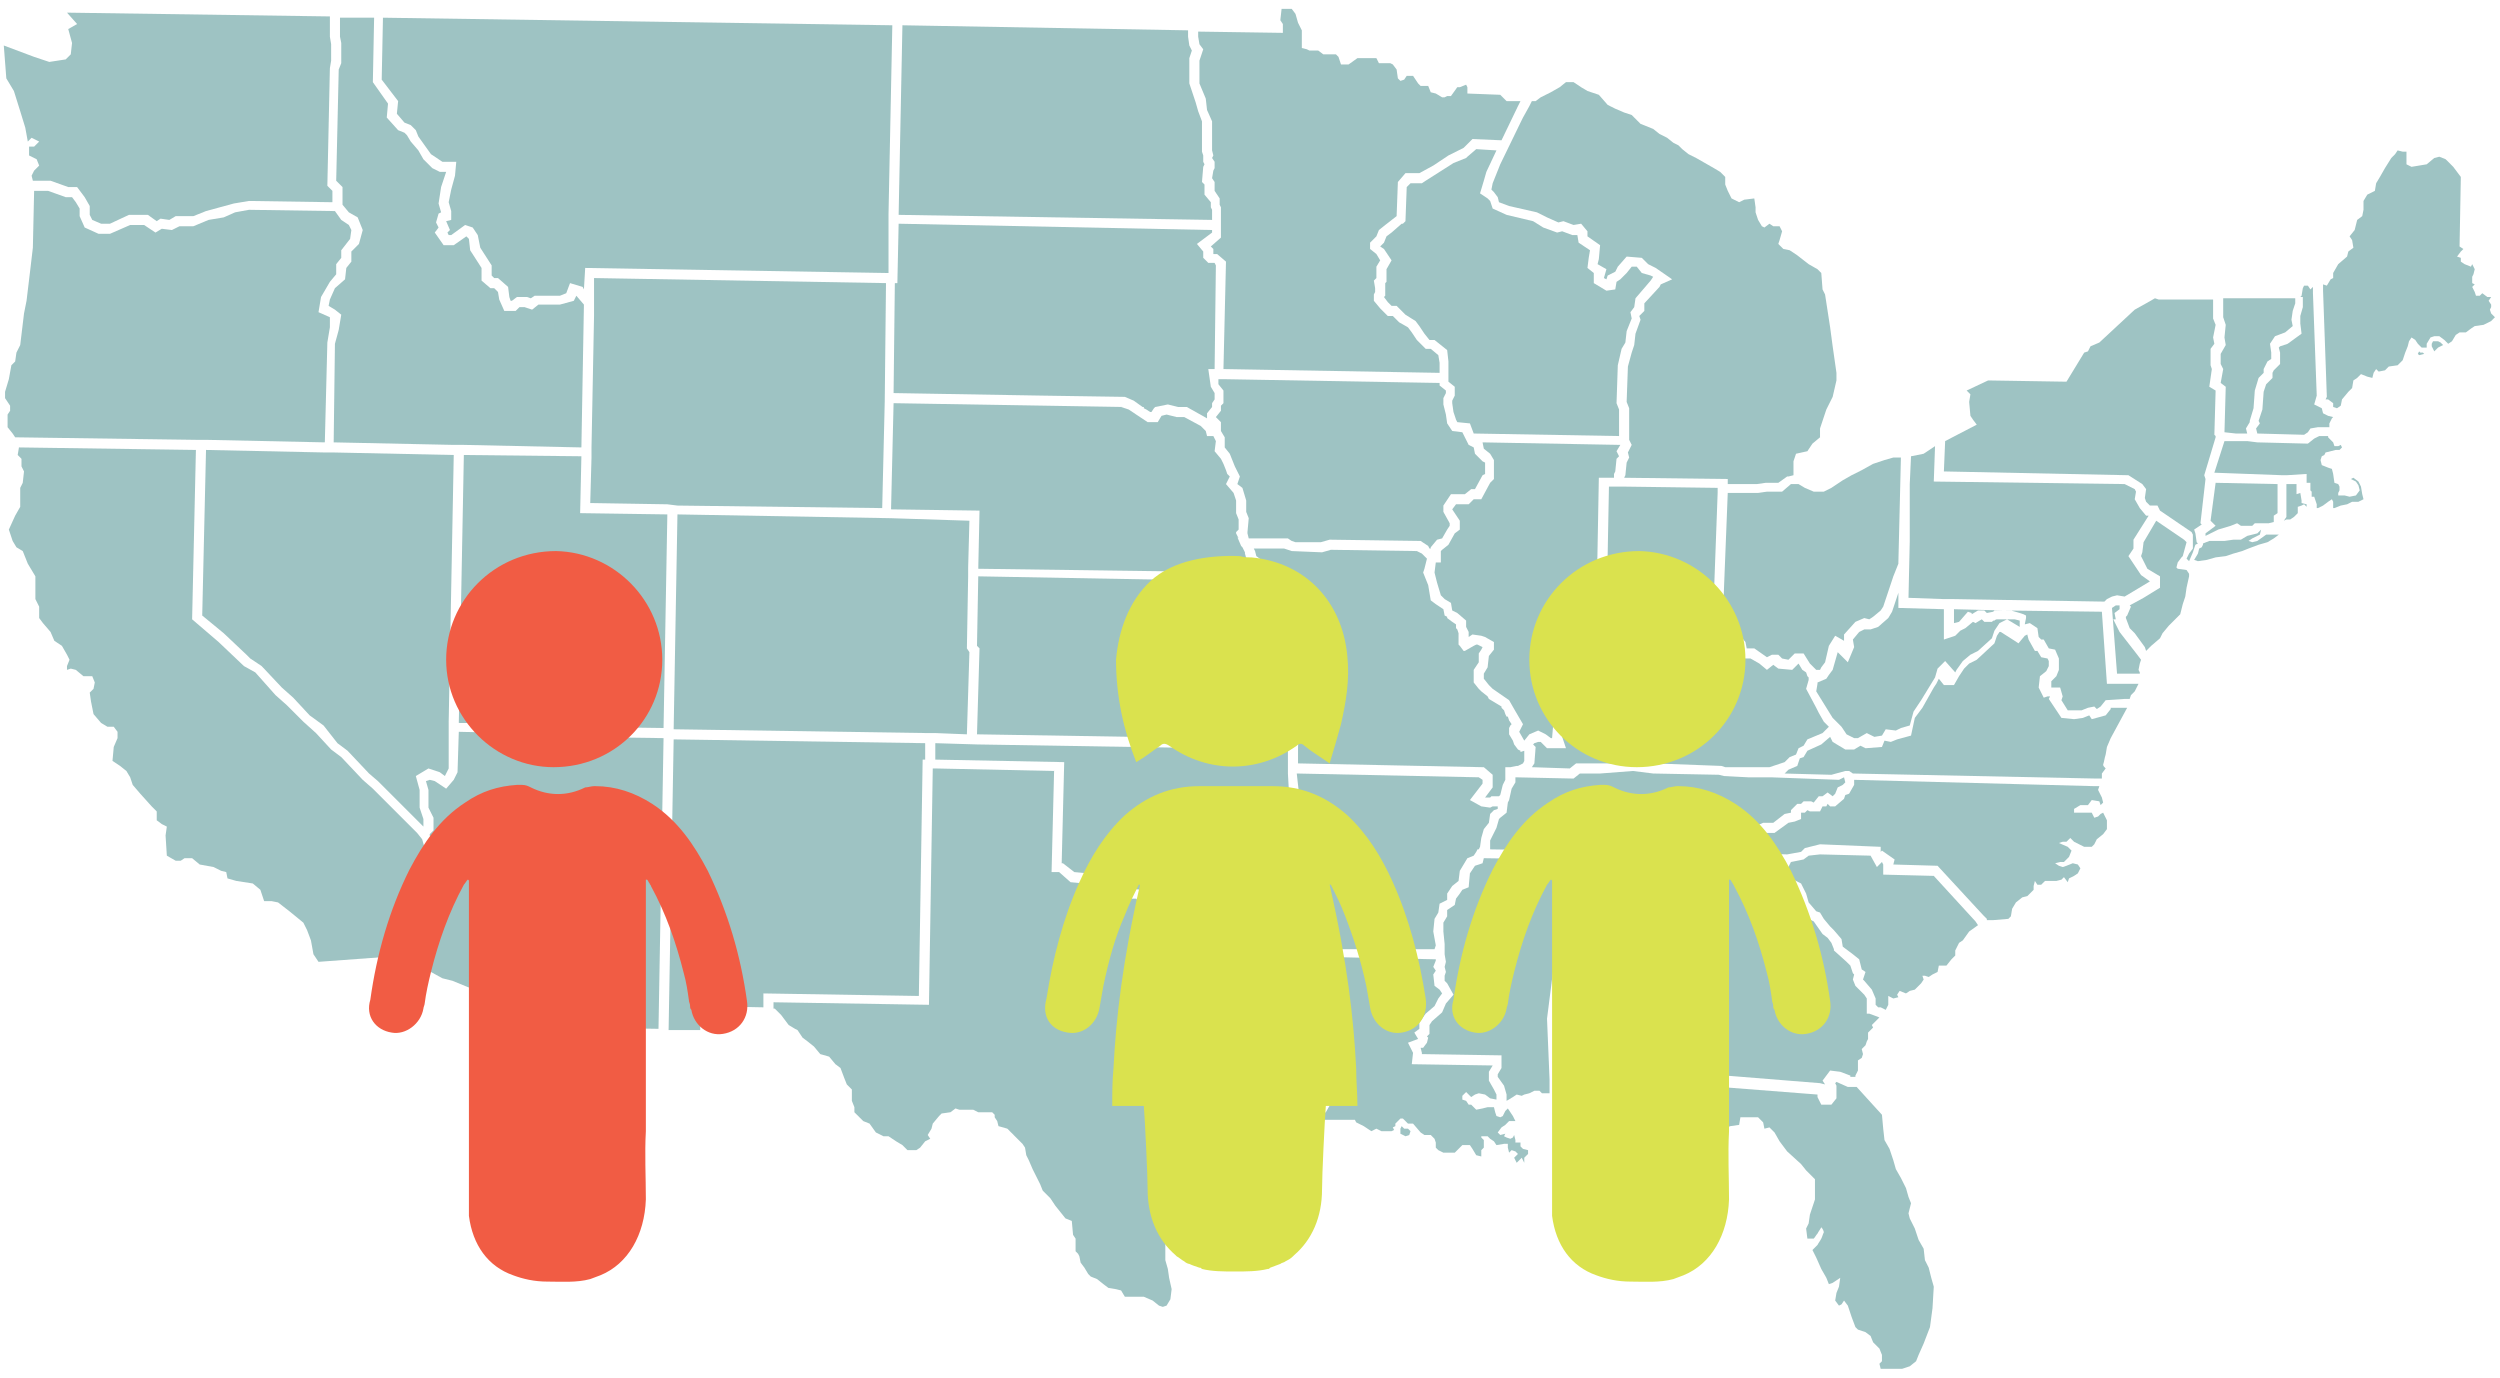
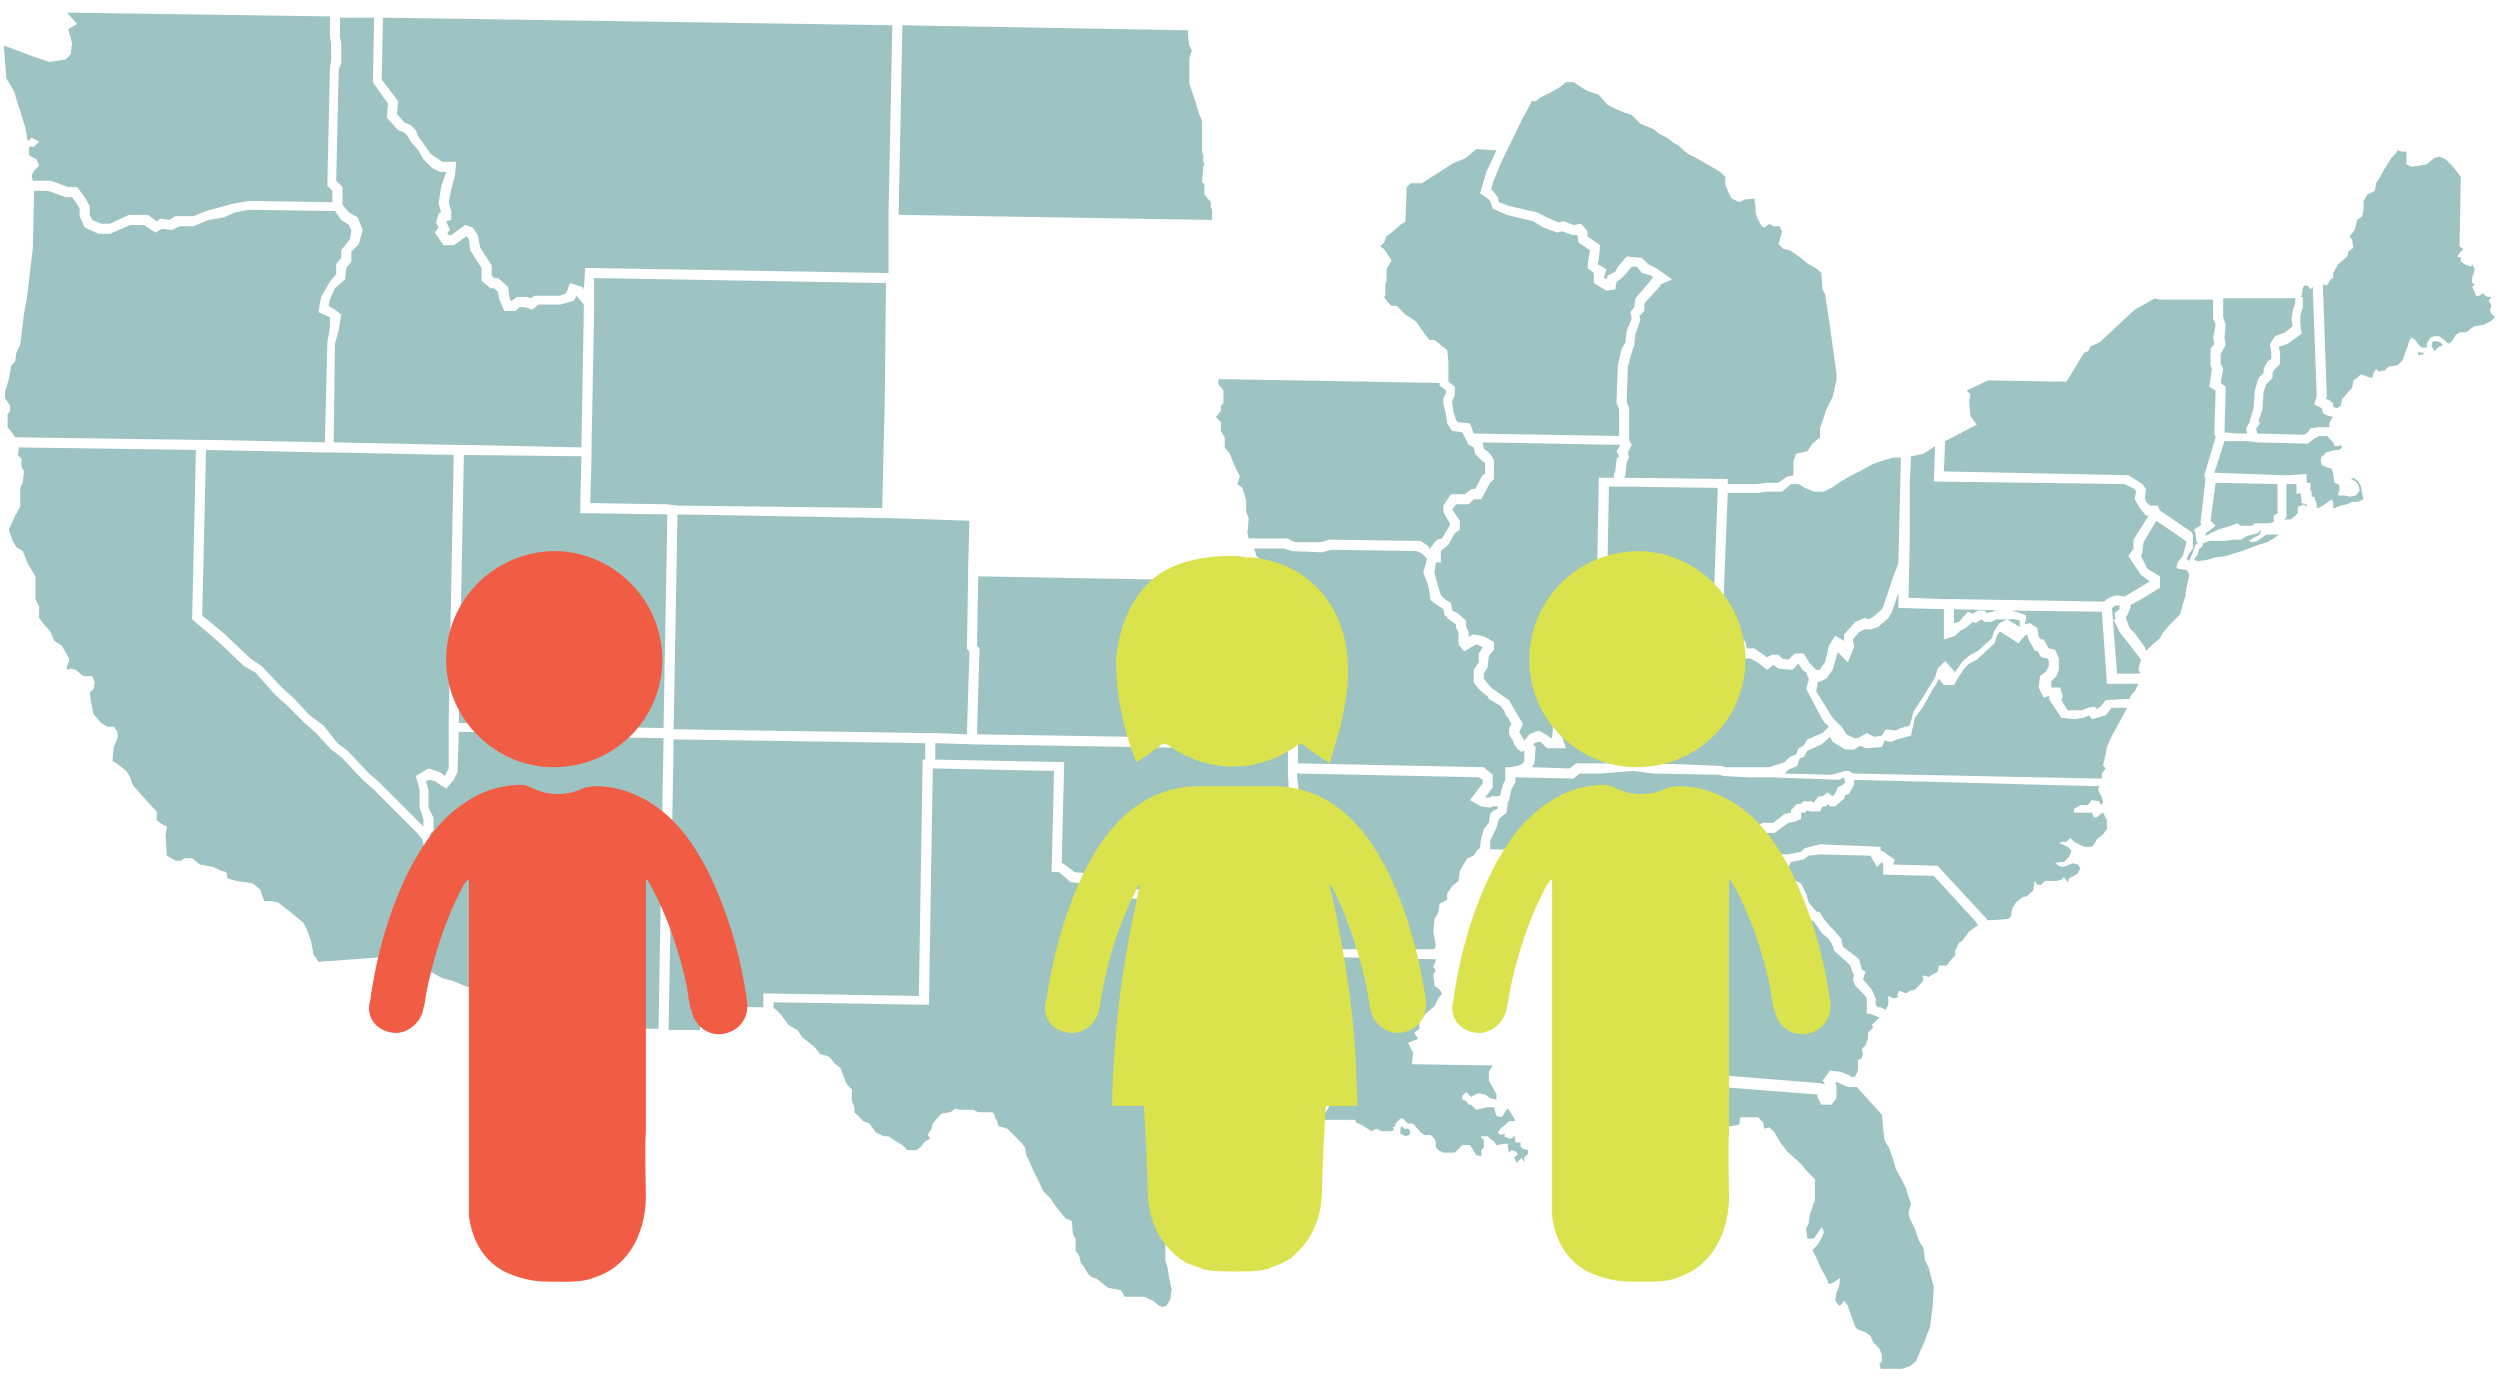
<svg xmlns="http://www.w3.org/2000/svg" xmlns:xlink="http://www.w3.org/1999/xlink" version="1.1" id="Layer_1" x="0px" y="0px" viewBox="0 0 197.8 109" style="enable-background:new 0 0 197.8 109;" xml:space="preserve">
  <style type="text/css">
	.st0{opacity:0.4;clip-path:url(#SVGID_2_);}
	.st1{fill:#0D6868;}
	.st2{fill:#DAE24E;}
	.st3{fill:#F15C44;}
</style>
  <g>
    <g>
      <g>
        <defs>
          <rect id="SVGID_1_" x="-0.2" y="0.4" width="197.9" height="108.2" />
        </defs>
        <clipPath id="SVGID_2_">
          <use xlink:href="#SVGID_1_" style="overflow:visible;" />
        </clipPath>
        <g class="st0">
          <polygon class="st1" points="3,14.3 4,14.3 5.4,14.8 6.1,14.8 6.7,15.6 7.1,16.3 7.1,17 7.3,17.4 8,17.7 8.7,17.7 10.2,17       11.7,17 12.4,17.5 12.7,17.3 13.4,17.4 13.9,17.1 15.3,17.1 16.3,16.7 17.4,16.4 18.5,16.1 19.7,15.9 26.3,16 26.3,15.1       25.9,14.7 26.1,5.4 26.2,4.8 26.2,3.5 26.1,2.9 26.1,1.7 26.1,1.3 5.3,1 6.1,1.9 5.4,2.3 5.7,3.4 5.6,4.3 5.2,4.7 3.9,4.9       2.7,4.5 0.3,3.6 0.5,6.2 1.1,7.2 1.6,8.8 2,10.1 2.2,11.2 2.5,10.9 3.1,11.2 2.7,11.6 2.3,11.6 2.3,12.3 2.9,12.6 3.1,13.1       2.7,13.5 2.5,13.9 2.6,14.3     " />
          <polygon class="st1" points="1.2,34.6 15.5,34.8 16.3,34.8 25.7,35 25.9,27.1 26.1,25.9 26.1,25.2 26.1,25.1 25.2,24.7       25.4,23.5 26.1,22.3 26.6,21.7 26.6,20.9 27,20.4 27,19.8 27.7,18.9 27.8,18.2 27.6,17.8 27,17.4 26.5,16.7 19.7,16.6       18.6,16.8 17.7,17.2 16.5,17.4 15.3,17.9 14.2,17.9 13.6,18.2 12.8,18.1 12.3,18.4 11.4,17.8 10.3,17.8 8.7,18.5 7.8,18.5       6.7,18 6.3,17.1 6.3,16.5 6,16 5.7,15.6 5.2,15.6 3.8,15.1 2.7,15.1 2.6,19.6 2.4,21.3 2.1,23.8 1.9,24.8 1.6,27.3 1.3,27.9       1.2,28.6 0.9,28.9 0.7,30 0.4,31 0.4,31.5 0.8,32.1 0.8,32.5 0.6,32.8 0.6,33.8 1,34.3     " />
          <polygon class="st1" points="32.8,75.2 33,75.1 33,75.1 33.6,75 33.6,74.7 33.2,74.6 32.9,73.6 33.1,73.3 32.9,72.9 33.5,71.9       33.7,71.2 33.5,70.5 34.2,69.5 34.8,69.1 34.2,68.7 34.2,68.7 33.8,67.4 33.6,67.1 33.4,66.4 33,65.9 29.5,62.4 28.7,61.7       27,59.9 26.2,59.3 25,58 24,57.1 22.7,55.8 21.8,55 20.2,53.2 19.3,52.7 17.3,50.8 15.2,49 15.5,35.6 1.5,35.4 1.4,36 1.7,36.3       1.7,36.9 1.9,37.3 1.8,38.2 1.6,38.6 1.6,40.1 1.2,40.8 0.7,41.9 1,42.8 1.3,43.3 1.8,43.6 2.2,44.6 2.8,45.6 2.8,47.4 3.1,48       3.1,48.9 3.4,49.3 4,50 4.3,50.7 4.9,51.1 5.3,51.8 5.5,52.2 5.3,52.7 5.3,53 5.6,52.9 6,53 6.6,53.5 7.3,53.5 7.5,54 7.4,54.5       7.1,54.8 7.2,55.5 7.4,56.5 8,57.2 8.5,57.5 9,57.5 9.3,57.9 9.3,58.4 9,59.1 8.9,60.2 9.5,60.6 10,61 10.3,61.5 10.5,62.1       11.1,62.8 12,63.8 12.4,64.2 12.4,64.9 12.8,65.2 13.2,65.4 13.1,66.1 13.2,67.7 13.9,68.1 14.3,68.1 14.6,67.9 15.2,67.9       15.8,68.4 16.9,68.6 17.5,68.9 17.9,69 18,69.5 18.7,69.7 20,69.9 20.6,70.4 20.9,71.3 21.5,71.3 22,71.4 22.9,72.1 24,73       24.3,73.6 24.6,74.4 24.8,75.5 25.2,76.1 32,75.6     " />
          <polygon class="st1" points="45.3,58.3 44.7,58.1 36.3,57.9 36.2,61.1 35.9,61.7 35.3,62.4 34.4,61.8 34,61.7 33.7,61.8       33.9,62.5 33.9,63.9 34.3,64.7 34.3,65.7 34,66 34,66.1 34.3,66.7 34.6,67.1 34.9,68.2 34.9,68.2 35.9,68.8 35.6,69.5       34.8,70.1 34.4,70.7 34.5,71.2 34.2,72.3 33.7,73 33.8,73.4 33.7,73.7 33.8,73.9 34.4,74.1 34.4,75.5 33.1,75.9 33,76 33,76.3       35,77.4 35.8,77.6 37.5,78.3 38.5,78.6 39.7,79 41,79.6 42.2,80 43.6,80.7 44.7,81 45.5,81.3 52.1,81.4 52.5,58.4     " />
          <polygon class="st1" points="35.2,61.4 35.3,61.2 35.5,60.8 35.5,57.9 35.5,57.1 35.9,36 26.4,35.8 25.7,35.8 16.3,35.6       16,48.7 17.7,50.1 19.5,51.8 19.8,52.1 20.7,52.7 22.3,54.4 23.2,55.2 24.5,56.6 25.6,57.4 26.7,58.8 27.5,59.4 29.2,61.2       29.9,61.8 33.5,65.4 33.5,65.4 33.5,64.8 33.2,63.9 33.2,62.5 32.9,61.4 33.9,60.8 34.8,61.1     " />
          <polygon class="st1" points="27,3.4 27,5 26.8,5.5 26.6,14.3 27.1,14.8 27.1,16.2 27.1,16.2 27.6,16.8 28.3,17.2 28.7,18.2       28.4,19.3 27.8,19.9 27.8,20.7 27.4,21.2 27.3,22.1 26.5,22.8 26.1,23.7 26,24.2 26.5,24.5 27,24.9 26.8,26.1 26.5,27.2       26.4,35 35.9,35.2 36.7,35.2 46,35.4 46.2,24.1 45.6,23.4 45.4,23.8 44.3,24.1 42.6,24.1 42.1,24.5 41.5,24.3 41.1,24.3       40.8,24.6 39.9,24.6 39.5,23.7 39.4,23.1 39.1,22.8 38.8,22.8 38.1,22.2 38.1,21.2 37.2,19.8 37.1,18.9 36.9,18.7 35.9,19.4       35.1,19.4 34.4,18.4 34.7,18 34.5,17.6 34.7,16.9 34.9,16.8 34.7,16.1 34.9,14.8 35.3,13.6 34.8,13.6 34.2,13.3 33.5,12.6       33.1,11.9 32.5,11.2 32.2,10.7 32,10.5 31.5,10.3 30.6,9.3 30.7,8.2 29.5,6.5 29.6,1.4 26.9,1.4 26.9,2.9     " />
          <polygon class="st1" points="45.4,57.5 52.5,57.6 52.8,40.7 45.9,40.6 46,36.1 36.7,36 36.3,57.2 44.9,57.3     " />
          <polygon class="st1" points="72.7,78.8 73,60.1 73.2,60.1 73.2,58.8 53.3,58.5 52.9,81.5 55.4,81.5 55.4,79.6 60.4,79.7       60.4,78.6     " />
          <polygon class="st1" points="31.5,8 31.4,9 32,9.7 32.5,9.9 32.9,10.3 33.1,10.8 33.6,11.5 34.1,12.2 34.7,12.6 35,12.8       36.1,12.8 36,13.9 35.7,15 35.5,16 35.7,16.7 35.7,17.4 35.3,17.5 35.6,18.2 35.4,18.4 35.5,18.6 35.7,18.6 36.8,17.8 37.4,18       37.8,18.6 38,19.6 38.9,21 38.9,21.8 39.1,22 39.4,22 40.2,22.7 40.3,23.5 40.4,23.8 40.5,23.8 40.9,23.5 41.7,23.5 42,23.6       42.3,23.4 44.3,23.4 44.8,23.2 45.1,22.4 46.1,22.7 46.2,22.9 46.3,21.2 70.2,21.6 70.3,21.6 70.3,17.7 70.3,16.9 70.6,2       30.3,1.4 30.2,6.3     " />
          <polygon class="st1" points="52.8,39.9 53.6,40 69.8,40.2 70,31.8 70.1,22.4 47,22 47,23.8 47,25 46.8,35.4 46.8,36.2       46.7,39.8     " />
          <polygon class="st1" points="74,58 76.5,58.1 76.7,51.6 76.5,51.3 76.6,45.6 76.6,44.9 76.7,41.2 70.5,41 53.6,40.7 53.3,57.7       73.3,58     " />
          <polygon class="st1" points="95.9,17.4 95.9,16.6 95.8,16.4 95.8,16 95.3,15.4 95.3,14.6 95.1,14.4 95.2,13.2 95.3,13       95.2,12.8 95.2,12.3 95.1,12 95.1,9.6 94.8,8.8 94.6,8.1 94.1,6.6 94.1,4.6 94.3,4 94.1,3.6 94,2.9 94,2.4 71.4,2 71.1,17           " />
-           <polygon class="st1" points="71,22.4 70.8,22.4 70.7,31.1 82.4,31.3 89,31.4 89,31.4 89,31.4 89.7,31.7 90.4,32.2 90.5,32.2       90.5,32.3 90.7,32.4 91,32.6 91.1,32.6 91.1,32.6 91.3,32.3 91.4,32.2 92.4,32 93.2,32.2 93.2,32.2 93.9,32.2 95.5,33.1       95.5,33.1 95.5,33.1 95.5,32.7 95.9,32.2 95.9,31.9 96.1,31.6 96.1,31.1 95.8,30.6 95.6,29.2 96.1,29.2 96.2,21 96.1,20.8       95.6,20.8 95.2,20.4 95.2,19.9 94.7,19.3 95.9,18.4 95.9,18.2 71.1,17.7     " />
-           <polygon class="st1" points="77.5,40.4 77.4,45 99.3,45.3 99.2,44.9 99.2,44.8 98.7,44.5 98.5,43.8 98.5,43.7 98.3,43.3       98.3,43.3 98.2,43.2 97.9,42.5 98,42.6 97.8,42.2 97.8,42.2 97.8,42.2 97.8,42.1 98,41.9 98,41.1 97.8,40.6 97.8,39.6       97.7,39.3 97.6,39 97,38.3 97.2,37.9 97.3,37.7 97.1,37.5 97,37.2 96.8,36.7 96.6,36.3 96.6,36.3 96.1,35.7 96.2,34.9 96,34.5       95.5,34.5 95.4,34.1 95,33.7 93.7,33 93.1,33 92.3,32.8 91.9,32.9 91.6,33.4 90.8,33.4 90.2,33 89.9,32.8 89.3,32.4 88.7,32.2       70.7,31.9 70.5,40.3     " />
          <polygon class="st1" points="77.3,58.1 101.9,58.5 101.9,58.5 102.1,49.8 101.5,49.4 101.1,48.9 100.8,48.4 100.3,47.7       100.8,46.8 100.3,46.5 99.8,46 99.4,46 77.4,45.6 77.3,51.1 77.5,51.3     " />
          <polygon class="st1" points="101.3,72 102.1,72.4 102.2,71.6 102.3,64.7 102,63 101.9,61.2 101.9,59.3 77.3,58.9 74,58.8       74,60.1 84.2,60.3 84,68.3 84.1,68.3 85,69 86.1,69.1 86.8,69.6 86.8,70 87.3,70 87.8,70.2 88.8,70.3 89,70.5 89.4,70.3       90.3,70.4 91,71.4 91.6,70.9 92.2,71.3 92.5,71.5 93.2,71.4 93.5,71.7 94.1,71.1 94.8,71.5 95.3,71.4 96.1,72 96.4,72       96.8,71.6 97.8,71.6 98.2,71.4 98.9,71.4 99.2,71.5 99.5,71.5 100.1,71.1     " />
          <polygon class="st1" points="103.9,88.4 103.7,88 104.3,87.5 104.5,87.1 104.5,85.7 104.6,85 105.1,84.2 105.1,83.1 104.9,82.7       104.5,81.8 104.2,80.6 103.4,79.6 103.5,75.7 103.5,75 103.5,73.7 102.7,73.7 102.1,73.3 102.1,73.3 100.8,72.6 100.1,72       99.7,72.3 98.9,72.2 98.7,72.1 98.5,72.1 98.1,72.4 97.1,72.4 96.8,72.8 96,72.8 95.2,72.2 94.7,72.4 94.2,72.1 93.4,73.1       92.9,72.2 92.4,72.4 91.7,71.8 91.3,72.1 90.5,72.1 90.2,71.5 89.9,71.1 89.4,71.1 88.8,71.4 88.6,71.1 87.6,71 87,70.8       86,70.7 86,69.9 85.8,69.9 84.7,69.8 83.8,69 83.2,69 83.4,61 74,60.8 73.8,60.8 73.5,79.5 61.2,79.3 61.2,79.8 61.3,79.8       61.8,80.3 62.1,80.7 62.4,81.1 62.9,81.4 63.1,81.5 63.5,82.1 63.9,82.4 64.4,82.8 64.9,83.4 65.6,83.6 66.1,84.2 66.5,84.5       66.8,85.3 67,85.8 67.4,86.2 67.4,87.1 67.6,87.6 67.6,88 68.3,88.7 68.8,88.9 69.3,89.6 69.9,89.9 70.3,89.9 70.9,90.3       71.4,90.6 71.8,91 72.5,91 72.8,90.8 73.2,90.3 73.6,90.1 73.4,89.8 73.7,89.3 73.8,88.9 74.3,88.3 74.5,88.1 75.2,88       75.6,87.7 75.9,87.8 77,87.8 77.4,88 78.5,88 78.7,88.2 78.7,88.4 78.9,88.7 79,89.1 79.7,89.3 80.3,89.9 80.9,90.5 81.1,90.8       81.2,91.4 81.4,91.8 81.7,92.5 82,93.1 82.3,93.7 82.5,94.2 82.8,94.5 83.1,94.8 83.5,95.4 83.9,95.9 84.3,96.4 84.8,96.6       84.9,97.7 85.1,98 85.1,99 85.3,99.2 85.4,99.4 85.5,99.9 85.8,100.3 86.1,100.8 86.3,101 86.8,101.2 87.3,101.6 87.7,101.9       88.3,102 88.7,102.1 89,102.6 90.5,102.6 91.2,102.9 91.7,103.3 92,103.4 92.3,103.3 92.6,102.8 92.7,102 92.5,101.1       92.4,100.4 92.2,99.7 92.2,98.5 92.4,97.5 92.7,96.7 93.3,96 93.8,95.1 94.5,94.5 95.2,94 96.3,93.5 97.2,93 98.2,92.5 99.2,92       99.8,91.2 100.7,90.6 101.6,89.9 102.4,89.5 103.3,89 103.9,88.9     " />
-           <polygon class="st1" points="94.9,3.5 95.2,3.9 94.9,4.8 94.9,6.6 95.4,7.8 95.5,8.7 95.9,9.6 95.9,11.9 96,12.3 95.9,12.5       96.1,12.8 96.1,13.3 96,13.5 95.9,14.1 96.1,14.4 96.1,15.1 96.5,15.7 96.5,16.2 96.6,16.4 96.6,17.4 96.6,18.2 96.6,18.8       95.8,19.5 96,19.7 96,20.1 96.3,20.1 97,20.7 96.8,29.2 113.9,29.5 113.9,28.7 113.8,28.1 113.2,27.6 112.8,27.6 112.1,26.9       111.7,26.3 111.4,25.9 110.7,25.5 110.2,25 109.8,25 109.2,24.4 108.7,23.8 108.7,23.3 108.8,23.1 108.8,22.8 108.7,22.2       108.9,22 108.9,21.1 109.2,20.6 108.9,20.1 108.4,19.7 108.4,19.2 108.9,18.7 109.1,18.2 109.6,17.8 110.5,17.1 110.6,14.4       111.2,13.7 112.3,13.7 113.4,13.1 114.6,12.3 115.8,11.7 116.5,11 118.8,11.1 120.1,8.4 120.3,8 119.2,8 118.7,7.5 116.1,7.4       116.1,6.9 116,6.7 115.5,6.9 115.3,6.9 114.8,7.6 114.5,7.6 114.3,7.7 114.1,7.7 113.6,7.4 113.2,7.3 113,6.8 112.4,6.8       112.2,6.6 111.8,6 111.3,6 111.1,6.3 110.8,6.4 110.6,6.2 110.5,5.5 110.2,5.1 110,5 109.1,5 108.9,4.6 107.4,4.6 106.7,5.1       106.1,5.1 105.9,4.5 105.7,4.3 104.7,4.3 104.3,4 103.6,4 103.4,3.9 103,3.8 103,2.4 102.7,1.8 102.5,1.1 102.2,0.7 101.4,0.7       101.3,1.6 101.5,1.9 101.5,2.6 94.8,2.5 94.8,2.9     " />
          <polygon class="st1" points="96.8,30 96.4,30 96.4,30.4 96.8,30.9 96.8,31.9 96.6,32.1 96.6,32.5 96.2,33 96.6,33.4 96.6,34.1       96.9,34.6 96.9,35.4 97.3,35.9 97.7,36.9 98.1,37.7 97.9,38.3 98.3,38.6 98.6,39.6 98.6,40.5 98.8,41 98.7,42.1 98.7,42.2       98.8,42.6 101.9,42.6 102.2,42.8 102.5,42.9 104.5,42.9 105.2,42.7 105.3,42.7 105.3,42.7 112.4,42.8 113,43.2 113.1,43.4       113.2,43.4 113.2,43.3 113.7,42.7 114.1,42.6 114.5,41.9 114.7,41.6 114.7,41.4 114.2,40.5 114.2,40 114.8,39.1 115.9,39.1       116.4,38.7 116.7,38.7 117.3,37.6 117.5,37.5 117.5,36.6 117.3,36.5 116.7,35.9 116.6,35.4 116.2,35.2 116,34.8 115.7,34.2       114.9,34.1 114.5,33.5 114.4,32.8 114.2,32 114.2,31.5 114.4,31.1 114.4,30.9 113.9,30.5 113.9,30.3     " />
          <polygon class="st1" points="118.7,62.9 118.9,62.1 119.1,61.7 119.1,60.7 119.5,60.7 120,60.6 120.1,60.6 120.5,60.4       120.5,60.4 120.6,60.2 120.6,59.4 120.6,59.4 120.3,59.5 120.3,59.4 120.3,59.4 120.1,59.3 119.8,58.9 119.7,58.6 119.4,58.1       119.4,57.6 119.5,57.4 119.6,57.3 119.4,57 119.3,56.7 119.2,56.7 119.1,56.5 119,56.2 118.8,56 118.8,55.9 118.8,55.9       117.8,55.3 117.7,55.1 117.2,54.7 117,54.5 116.6,54 116.6,53 117,52.4 117,51.7 117,51.7 117.2,51.4 117.3,51.2 116.9,51       116.8,51 116.6,51.1 115.9,51.5 115.8,51.5 115.8,51.5 115.8,51.5 115.5,51.1 115.4,51 115.4,50.1 115.3,49.8 115.2,49.7       115.2,49.7 115.2,49.7 115.2,49.4 114.9,49.2 114.5,48.9 114.5,48.9 114.5,48.8 114.3,48.7 114.2,48.2 114.2,48.2 113.9,48       113.6,47.8 113.2,47.5 113,46.3 112.6,45.3 112.7,45 112.9,44.2 112.9,44.2 112.5,43.8 112.1,43.6 105.3,43.5 104.6,43.7       102.2,43.6 101.6,43.4 99.2,43.4 99.3,43.6 99.4,44 99.8,44.3 99.9,44.6 99.9,45.1 100.3,45.5 100.9,45.9 101.2,45.7       101.9,46.4 101.9,47.2 101.5,47.2 101.2,47.7 101.5,48 101.8,48.5 102.1,49 102.9,49.3 102.7,59.3 102.7,60.4 117.3,60.7       117.4,60.7 118.1,61.3 118.1,62.3 117.8,62.7 117.5,63.1 117.8,63.1 117.9,63.1 118,63 118.4,63 118.6,63     " />
          <polygon class="st1" points="116.6,67.7 116.8,67.4 116.8,67.4 116.9,67.2 117,67.2 117,67.2 117.1,67 117.2,66.3 117.4,65.6       117.8,65.1 117.9,64.4 118.2,64.1 118.5,64 118.5,63.8 118.1,63.8 117.9,63.9 117.2,63.8 116.3,63.3 117.3,62 117.3,61.7       117,61.5 102.6,61.2 102.8,63 103.1,64.6 103,71.7 102.8,72.8 103,72.9 104.2,73 104.2,75.1 113.5,75.1 113.6,74.8 113.4,73.7       113.5,72.7 113.8,72.2 113.9,71.5 114.5,71.2 114.5,70.7 114.9,70.1 115.4,69.7 115.5,68.9 116.1,67.9     " />
          <polygon class="st1" points="119.1,87.9 118.9,88.3 118.7,88.4 118.4,88.3 118.3,88 118.2,87.6 117.7,87.6 117.3,87.7       116.8,87.8 116.4,87.4 116.2,87.4 116,87.1 115.7,87 115.7,86.7 116,86.4 116.4,86.8 116.7,86.6 117,86.5 117.5,86.6       117.9,86.9 118.4,87 118.4,87.1 118.4,86.7 118.4,86.6 118.2,86.2 117.8,85.5 117.8,84.8 118.1,84.3 111.7,84.2 111.8,83.3       111.4,82.5 112.2,82.2 111.9,81.7 112.3,81.4 112.3,80.9 112.8,80.2 113.5,79.6 113.8,79 114.1,78.6 113.9,78.3 113.5,78       113.4,77.1 113.6,76.8 113.4,76.5 113.6,76 113.6,75.9 104.2,75.7 104.1,79.3 104.9,80.3 105.2,81.6 105.9,83 105.8,84.5       105.4,85.3 105.3,85.8 105.3,87.3 104.9,88 104.7,88.1 104.7,88.2 104.7,88.6 107.2,88.6 107.3,88.8 107.9,89.1 108.5,89.5       108.9,89.3 109.3,89.5 110.1,89.5 110.3,89.4 110.2,89.2 110.4,89.1 110.4,88.9 110.8,88.5 111,88.5 111.4,88.9 111.5,88.9       111.5,88.9 111.8,88.9 112.4,89.6 112.7,89.8 113.2,89.8 113.5,90.1 113.6,90.4 113.6,90.8 113.8,91 114.2,91.2 115.1,91.2       115.7,90.6 116.3,90.6 116.5,90.9 116.8,91.4 117.2,91.5 117.2,91 117.4,90.8 117.4,90.2 117.2,90 117.2,89.9 117.7,89.9       117.9,90.1 118.2,90.3 118.4,90.6 119,90.5 119.3,90.5 119.3,90.8 119.4,91.2 119.6,91 119.9,91.1 120.1,91.3 119.8,91.6       120,92 120.4,91.6 120.6,92 120.6,91.6 120.9,91.3 120.9,91 120.5,90.9 120.3,90.7 120.3,90.4 119.9,90.4 119.9,90.2       119.8,89.8 119.7,90 119.5,90.1 119.2,90 119,89.9 119.1,89.7 118.7,89.8 118.5,89.6 118.8,89.2 119.1,89 119.4,88.7       119.9,88.7 119.7,88.3 119.5,88 119.3,87.7     " />
          <polygon class="st1" points="111.2,89.3 111.1,89.3 110.9,89.1 110.8,89.3 110.8,89.6 110.8,89.6 110.8,89.7 111.2,89.9       111.5,89.8 111.6,89.5 111.4,89.3     " />
          <polygon class="st1" points="113.1,26.9 113.5,26.9 114.5,27.7 114.6,28.6 114.6,29.5 114.6,29.9 114.6,30 114.6,30.1       114.6,30.2 115.1,30.6 115.1,30.6 115.1,31.3 114.9,31.7 114.9,31.9 115,32.6 115.2,33.2 115.3,33.4 116.3,33.5 116.6,34.3       128.1,34.5 128.1,33.6 128.1,32.4 127.9,31.9 128,28.9 128.3,27.6 128.6,27.1 128.7,26.2 129.1,25.2 129,24.7 129.3,24.3       129.4,23.6 130.6,22.2 130.8,21.9 130.6,21.8 129.9,21.6 129.5,21.1 129.1,21.1 128.7,21.6 128.2,22.1 127.9,22.3 127.8,22.9       127.1,23 126.1,22.4 126.1,21.6 125.6,21.2 125.7,20.4 125.8,19.8 124.9,19.2 124.8,18.6 124.8,18.6 124.4,18.6 123.6,18.3       123.2,18.4 122.1,18 121.3,17.5 119.2,17 118.1,16.5 117.9,15.9 117.7,15.7 117.1,15.3 117.4,14.3 117.6,13.6 118.4,11.9       116.8,11.8 116.1,12.4 116,12.5 115,12.9 112.8,14.3 112.5,14.5 112.4,14.5 111.6,14.5 111.3,14.8 111.2,17.5 111.2,17.5       111,17.7 110.9,17.7 110.1,18.4 109.7,18.7 109.5,19.2 109.2,19.5 109.5,19.7 110.1,20.6 109.7,21.3 109.7,22.3 109.6,22.4       109.6,22.8 109.6,23.4 109.5,23.5 109.8,23.9 110.1,24.2 110.5,24.2 111.2,24.9 112,25.4 112.3,25.8 112.7,26.4     " />
          <polygon class="st1" points="117.4,35.5 117.9,35.9 118.2,36.4 118.2,37.9 117.9,38.2 117.2,39.5 116.6,39.5 116.2,39.9       115.2,39.9 114.9,40.3 115.5,41.2 115.5,41.9 115.1,42.2 114.6,43.1 114.1,43.5 114,43.6 114,44.5 113.6,44.5 113.5,45.3       113.7,46.1 114,47.1 114.3,47.4 114.8,47.7 114.9,48.3 115.3,48.5 116,49.1 116,49.6 116.2,50 116.2,50.5 116.2,50.4       116.5,50.2 117.2,50.3 117.5,50.4 118.2,50.8 118.2,51.4 117.8,51.9 117.7,52.8 117.4,53.3 117.4,53.7 117.8,54.2 118.1,54.5       119.4,55.4 119.8,56.1 120.5,57.3 120.2,57.9 120.6,58.6 121,58.1 121.7,57.8 122.3,58.1 122.7,58.4 122.8,58.4 122.9,57.2       124.1,56.9 123.8,56.3 124.3,56 124.4,55.6 124.4,55.6 124.4,54.9 124.8,54.2 124.6,53.7 125.5,53 126.2,51.8 126.1,51.1       126.2,51 126.1,50.7 125.8,50.1 125.9,49.1 126.3,48.8 126.5,37.8 127.7,37.8 127.7,37.5 127.8,37.3 127.9,36.3 128.1,36.1       127.9,35.7 128.2,35.2 117.3,35     " />
          <polygon class="st1" points="121,8.4 120.5,9.3 120.4,9.5 118.7,13 118.1,14.5 118,15 118.2,15.2 118.5,15.6 118.6,16       119.4,16.3 121.6,16.8 122.4,17.2 123.3,17.6 123.7,17.5 124.5,17.8 125.1,17.7 125.6,18.3 125.6,18.7 126.6,19.4 126.5,20.5       126.4,20.9 127.1,21.3 126.9,22 127.1,22.1 127.2,21.8 127.8,21.5 128,21.1 128.7,20.3 129.9,20.4 130.4,20.9 131,21.2       132.3,22.1 131.4,22.5 131.3,22.7 130.1,24 130.1,24.6 129.7,25 129.8,25.3 129.4,26.4 129.3,27.3 129.1,27.9 128.8,29       128.7,31.8 128.9,32.3 128.9,33.6 128.9,34.7 128.9,34.8 129.1,35.2 128.8,35.8 128.9,36.2 128.7,36.6 128.6,37.6 128.5,37.8       136.7,37.9 136.7,38.3 139,38.3 139.7,38.2 140.7,38.2 141.4,37.7 141.5,37.7 141.9,37.6 141.9,36.5 142.1,35.9 143,35.7       143.4,35.1 144,34.6 144,33.9 144.5,32.4 145,31.4 145.3,30.1 145.3,29.5 145,27.4 144.8,25.9 144.4,23.3 144.2,22.9       144.1,21.6 143.8,21.3 143.1,20.9 142.2,20.2 141.6,19.8 141.1,19.7 140.7,19.3 140.8,19 141,18.3 140.8,17.9 140.3,17.9       140,17.7 139.6,18 139.4,17.9 139.1,17.4 138.9,16.8 138.9,16.4 138.8,15.7 138,15.8 137.6,16 137,15.7 136.7,15.1 136.5,14.6       136.5,14 136.1,13.6 135.6,13.3 134.9,12.9 134.2,12.5 133.6,12.2 133.1,11.8 132.8,11.5 132.4,11.3 131.9,10.9 131.3,10.6       130.8,10.2 129.8,9.8 129.1,9.1 128.5,8.9 127.8,8.6 127.2,8.3 126.5,7.5 125.6,7.2 125.1,6.9 124.5,6.5 123.9,6.5 123.4,6.9       122.7,7.3 121.9,7.7 121.5,8 121.2,8     " />
          <polygon class="st1" points="128.5,38.5 127.7,38.5 127.3,38.5 127.1,49.1 126.7,49.4 126.6,49.9 126.9,50.4 127.1,51.2       126.9,51.4 127.1,52 126,53.4 125.5,53.9 125.6,54.2 125.2,55.1 125.3,55 125.7,55.1 126.2,54.9 127.1,54.9 127.9,55.3       128.4,54.8 129.2,54.8 129.5,55.1 129.6,54.8 130.3,54 130.9,54.1 131.3,54.6 131.6,54.6 131.7,54.6 131.7,54.2 132.3,53.6       132.7,53.5 132.9,53 133.2,52.7 133.4,52.6 133.4,51.5 134.4,51.6 134.7,51.7 134.8,51.7 135.6,51.4 135.5,51 135.5,50.7       135.5,49.9 135.9,39 135.9,38.7 135.9,38.6 135.9,38.6     " />
          <polygon class="st1" points="141.7,38.3 141,38.9 139.8,38.9 139.1,39 136.7,39 136.7,39 136.4,46.6 136.3,49.9 136.7,49.9       136.8,50.2 137.6,50.2 138.1,50.8 138.2,51.3 138.8,51.3 139.8,52 140.2,51.8 140.7,51.8 141,52.1 141.5,52.2 142,51.7       142.7,51.7 143.2,52.5 143.6,52.9 143.7,53 143.9,53 144,53 144.1,52.8 144.4,52.4 144.7,51.1 145.2,50.3 145.9,50.7       145.9,50.2 146.8,49.2 147.5,48.9 147.9,49 148.2,48.8 148.8,48.3 149,48 149.8,45.6 150.2,44.6 150.2,44.5 150.4,36.2       149.8,36.2 149.1,36.4 148.2,36.7 147.3,37.2 146.5,37.6 145.8,38 144.9,38.6 144.3,38.9 143.5,38.9 142.8,38.6 142.3,38.3       141.8,38.3     " />
          <polygon class="st1" points="144.7,57.5 144.3,57.1 143.9,56.4 143.7,56 142.9,54.5 143.1,53.8 143.1,53.6 143,53.5 143,53.5       142.9,53.2 142.6,53 142.3,52.5 141.8,53 140.7,52.9 140.3,52.6 139.8,53 139.2,52.5 138.5,52.1 137.8,52.1 137.3,51.6       137.3,51.1 137.3,51 136.5,51 136.3,50.7 136.3,50.9 136.4,51.4 136.4,51.9 136.4,52 134.6,52.7 134.2,52.3 134.1,53       133.6,53.3 133.5,53.4 133.1,54.1 132.7,54.3 132.5,54.6 132.4,55.4 131.5,55.4 130.8,55.3 130.5,54.9 130.3,55.1 130.2,55.7       129.7,56.2 128.9,55.6 128.7,55.6 128.1,56.3 127.5,56 126.9,55.7 126.4,55.7 125.9,56 125.5,55.9 125.3,56.1 125.1,56.1       125,56.5 124.8,56.6 125,56.8 124.8,57.5 123.6,57.8 123.6,58.3 123.9,59.2 122.4,59.2 121.9,58.7 121.7,58.7 121.4,58.8       121.3,58.9 121.5,59.1 121.4,60.4 121.2,60.7 124.2,60.8 124.7,60.4 126.6,60.4 129.2,60.4 130.9,60.4 136.2,60.6 136.5,60.7       140,60.7 140,60.7 141.2,60.3 141.6,59.9 142.1,59.7 142.3,59.2 142.7,59 143,58.5 144.2,58     " />
          <polygon class="st1" points="138.3,61.5 136.4,61.4 136,61.3 130.8,61.2 129.2,61 126.6,61.2 125,61.2 124.5,61.6 119.9,61.5       119.9,61.9 119.6,62.4 119.4,63.3 119.3,63.5 119.2,64.3 118.7,64.7 118.6,64.8 118.4,65.5 118.1,66.1 117.9,66.5 117.9,67.2       137,67.5 137,66.9 137.2,66.5 137.9,66.3 138.1,66 138.3,65.8 138.6,65.5 139.5,65.1 140.3,65.1 141.2,64.4 141.7,64.3       141.7,64.1 142.2,63.6 142.5,63.6 142.7,63.4 143.3,63.4 143.5,63.5 143.9,63 144.2,63 144.6,62.7 145,63 145.2,62.8       145.4,62.3 145.8,62.1 146,61.9 145.9,61.5 145.5,61.7 140.1,61.5     " />
-           <polygon class="st1" points="122.4,80.6 124,68 117.4,67.9 117.3,68.3 116.7,68.5 116.3,69.1 116.2,70.2 115.7,70.4 115.5,70.7       115.2,71.1 115.1,71.6 114.5,72 114.5,72.5 114.2,73 114.2,73.7 114.3,74.7 114.3,75.5 114.4,76.1 114.3,76.5 114.4,76.9       114.3,77.2 114.3,77.6 114.5,77.8 115,78.7 114.4,79.4 114.1,80.1 113.3,80.8 113.1,81.1 113.1,81.8 112.9,82 113,82.1       112.9,82.5 112.6,82.9 112.4,82.9 112.5,83.3 112.5,83.4 118.8,83.5 118.8,84.5 118.5,85 118.5,85.2 119,85.9 119.2,86.6       119.2,87.1 119.7,86.8 120,86.6 120.4,86.7 120.6,86.6 121,86.5 121.4,86.3 121.8,86.3 122,86.5 122.6,86.5 122.6,85.4     " />
          <polygon class="st1" points="125.9,85.6 125.7,85.4 125.4,84.7 125.4,83.6 134.1,83.7 134.2,83.5 134,83.1 134.1,82.3 134.2,82       133.8,81.1 133.9,80.3 134.6,78.9 134.5,78.8 134.4,78.3 134.1,77.7 133.7,76.3 133.6,75.2 133.3,74.2 132.7,68.2 124.8,68.1       123.1,80.6 123.4,85.4 123.4,86.6 123.9,86.6 124,86.4 124.1,86.1 124.5,85.6 124.7,85.6 124.8,86.3 124.8,86.9 125,86.8       125.5,86.9 125.8,86.9 125.9,86.8     " />
          <polygon class="st1" points="147.7,80.2 147.7,79 147.5,78.7 146.8,78 146.6,77.5 146.7,77.1 146.6,77 146.4,76.4 146.1,76.1       145.1,75.2 145.1,75.1 144.9,74.6 144.6,74.2 144.2,73.9 143.5,72.9 143.1,72.7 142.4,71.7 141.9,70.5 140.5,69.8 140.1,69       140.7,68.3 133.4,68.2 134.1,74.1 134.4,75.3 134.5,76.1 134.8,77.4 135.2,78.2 135.3,78.6 135.7,79.1 135.1,79.5 134.6,80.6       134.6,81 135.1,82 134.8,82.5 134.8,83 134.9,83.5 135,84.1 135.2,84.3 135.3,84.7 135.3,85 144,85.7 144.4,85.8 144.2,85.5       144.8,84.7 145.6,84.8 146.4,85.1 146.4,85.2 146.8,85.2 146.8,85.1 147,84.7 147,83.9 147.3,83.7 147.4,83.4 147.3,83       147.6,82.7 147.7,82.4 147.8,82.2 147.8,81.7 148,81.5 148.2,81.3 148.1,81.1 148.4,80.8 148.7,80.5 147.9,80.2     " />
          <path class="st1" d="M146.9,86h-0.6l0,0h-0.1l-0.9-0.4l-0.1,0.1l0.1,0.2v1l-0.4,0.5h-0.8l-0.3-0.6v-0.2l-9-0.7l-0.4-0.6l0.1-0.3      l0,0l-0.2-0.2l0,0l-8.1-0.1v0.1l0.6,0.8v1.4h0.2l0.3-0.3l0.3-0.2h0.5l-0.1,0.2l-0.2,0.3l0.4,0.1l0.6-0.1l0.7-0.1l0.5-0.4h0.6      l-0.4,0.3l0.3,0.2l0.7,0.2l0.4,0.2l0.6,0.2l0.2,0.2l0.5-0.2l0.3,0.3l0.1,0.5l0.4,0.6l0.1,0.6l0.4,0.3l0.9,0.2l0.6-0.2l0.3-0.2      l0.4-0.4l0.5-0.2l0.7-0.1l0.1-0.6h0.8h0.6l0.4,0.4l0.1,0.5l0.4-0.1l0.4,0.4l0.4,0.7l0.6,0.8l1.1,1l0.4,0.5l0.7,0.7v1.6l-0.4,1.2      l-0.1,0.7l-0.2,0.4l0.1,0.8c0.2,0,0.3,0,0.5,0c0.1-0.1,0.2-0.3,0.3-0.4c0.1-0.2,0.2-0.3,0.3-0.5c0.1,0.1,0.2,0.3,0.2,0.4      c-0.1,0.2-0.1,0.3-0.2,0.5c-0.1,0.2-0.2,0.3-0.3,0.5l-0.4,0.4l0.3,0.6l0.4,0.9l0.4,0.7l0.2,0.5l0.3-0.1l0.6-0.4l-0.1,0.7      l-0.2,0.5l-0.1,0.6l0.3,0.4l0.2-0.1l0.2-0.3l0.3,0.4l0.3,0.9l0.3,0.8l0.2,0.2l0.6,0.2l0.4,0.3l0.2,0.5l0.5,0.5l0.2,0.5v0.5      l-0.2,0.2l0.1,0.4h0.6h1.1l0.6-0.2l0.5-0.4l0.2-0.5l0.4-0.9l0.5-1.3l0.2-1.5l0.1-1.7l-0.2-0.7l-0.2-0.8l-0.3-0.6l-0.1-0.9      l-0.4-0.7l-0.3-0.9l-0.4-0.8l-0.1-0.4l0.2-0.8l-0.2-0.5l-0.2-0.7l-0.4-0.8l-0.4-0.7l-0.2-0.7l-0.3-0.9l-0.4-0.7l-0.1-0.9      l-0.1-1.1L146.9,86L146.9,86z" />
          <polygon class="st1" points="153,69.3 149,69.2 149,68.4 148.9,68.2 148.5,68.6 148,67.7 144,67.6 143.1,67.7 142.7,68       141.7,68.2 141.5,68.6 141,69.1 141.1,69.2 142.5,69.9 142.9,70.7 143.1,71.4 143.7,72.1 143.7,72.1 144,72.2 144.3,72.7       144.8,73.3 145.1,73.6 145.7,74.3 145.8,74.9 146.6,75.5 147.1,75.9 147.3,76.7 147.6,76.9 147.4,77.5 147.5,77.6 148.1,78.3       148.4,79 148.4,79.5 148.6,79.7 148.8,79.7 149.2,79.9 149.2,79.9 149.4,79.5 149.4,78.8 149.8,79 150.2,78.9 150.1,78.7       150.3,78.4 150.8,78.6 151.1,78.4 151.5,78.3 152,77.8 152.2,77.5 152.1,77.2 152.3,77.2 152.6,77.3 152.9,77.1 153.3,76.9       153.4,76.4 154,76.4 154.4,75.9 154.7,75.6 154.7,75.2 155,74.6 155.3,74.4 155.8,73.7 156.5,73.2 156.3,72.9     " />
          <polygon class="st1" points="165.7,62.2 146.7,61.7 146.7,62.1 146.3,62.8 146,62.9 145.9,63.2 145.2,63.8 144.8,63.8       144.6,63.6 144.5,63.8 144.2,63.8 144,64.2 143.2,64.2 143,64.1 142.8,64.3 142.5,64.3 142.5,64.8 142,65 141.5,65.1       140.4,65.9 139.6,65.9 139.1,66.1 138.9,66.4 138.7,66.6 138.5,67 137.8,67.2 137.8,67.5 141.4,67.6 142.5,67.4 142.8,67.1       144,66.8 148.8,67 148.8,67.4 148.9,67.3 149.9,68 149.8,68.4 153.3,68.5 156.9,72.4 157.2,72.7 157.2,72.8 157.7,72.8       158.9,72.7 159.1,72.5 159.2,71.9 159.5,71.4 160,71 160.4,70.9 160.9,70.4 160.9,70.1 161,69.7 161.2,70 161.5,70 161.8,69.7       162.7,69.7 163.1,69.6 163.3,69.4 163.6,69.8 163.7,69.5 164.1,69.3 164.4,69.1 164.6,68.7 164.4,68.4 164,68.3 163.5,68.5       163.2,68.6 162.9,68.5 162.6,68.3 163,68.2 163.3,68.2 163.7,67.8 163.9,67.3 163.6,67 162.9,66.7 163.2,66.6 163.5,66.6       163.8,66.3 164.1,66.6 164.5,66.8 164.9,67 165.5,67 165.7,66.8 165.9,66.4 166.4,66 166.7,65.6 166.7,64.9 166.4,64.3       166.2,64.4 166,64.6 165.7,64.7 165.5,64.3 164.5,64.3 164.1,64.3 164.1,64 164.6,63.7 165.2,63.7 165.5,63.3 166.1,63.4       166.2,63.7 166.4,63.5 166.3,63.1 166,62.5 166.1,62.2     " />
          <path class="st1" d="M167,56.1l-0.4,0.5l-1.1,0.3l-0.2-0.3l0,0l-0.5,0.2l-0.7,0.1l-1-0.1l-1-1.5l0.1-0.2h-0.2l0,0l-0.3,0.1l0,0      l-0.4-0.8l0.1-0.9l0.5-0.4l0.2-0.4v-0.4l-0.1-0.2l-0.5-0.1l-0.3-0.5h-0.2l-0.5-0.9l-0.1-0.4l-0.2,0.1l-0.5,0.6l-0.3-0.2      l-1.1-0.7h-0.1l-0.2,0.3l0,0l-0.2,0.6l-1.4,1.3l-0.6,0.3l-0.4,0.4l-0.4,0.6l-0.4,0.7h-0.8l-0.4-0.5l-0.2,0.4l-0.2,0.3l-0.9,1.6      l-0.6,0.8l-0.3,1.4l-1.1,0.3l-0.5,0.2l-0.5-0.1l-0.2,0.5l-1.3,0.1l-0.4-0.2l-0.5,0.3h-0.7l-1-0.6l-0.2-0.4l-0.7,0.6l-1.1,0.5      l-0.3,0.5l-0.3,0.1l-0.2,0.6l-0.7,0.3l-0.3,0.3l3.7,0.1L146,61h0.3l0.3,0.2l0,0l19.3,0.4h0.4v-0.4l0.3-0.4      c-0.1-0.1-0.2-0.2-0.2-0.3c0.1-0.3,0.1-0.5,0.2-0.8l0.1-0.6l0.3-0.7l1.3-2.4h-0.5H167z" />
          <path class="st1" d="M153.8,50.6v-2.4l-3.6-0.1v-1.2l-0.5,1.5l-0.3,0.5l-0.8,0.7l-0.6,0.2h-0.5l-0.4,0.2l-0.5,0.6l0.1,0.6      l-0.5,1.2l-0.8-0.8l0,0l-0.4,1.4l-0.3,0.4l-0.2,0.3l-0.7,0.3v0.1l-0.1,0.6l1.3,2.1l0.4,0.4l0.3,0.3l0,0l0,0l0.2,0.3l0.2,0.3      l0.6,0.3h0.3l0.7-0.4l0.6,0.3l0.6-0.1l0.3-0.5l0.8,0.1l0.4-0.2l0.7-0.2l0.3-1.1l0.6-0.9l1.1-1.8l0.2-0.7l0.6-0.6l0.8,0.9      l0.1-0.2l0.5-0.7l0.6-0.5l0.6-0.3l1.1-1l0.2-0.6l0.4-0.6l0.6-0.3l1,0.6l0,0v-0.3v-0.1v-0.1l-0.4-0.1h-0.5l0,0h-0.2H158l0,0      c0,0-0.1,0-0.2,0.1c-0.1,0-0.1,0-0.2,0.1h-0.1H157l-0.1-0.1l0,0l-0.1-0.1l-0.5,0.3l0,0l0,0l0,0l-0.2-0.1l0,0l-0.6,0.5l-0.4,0.2      l-0.4,0.4L153.8,50.6z" />
          <polygon class="st1" points="166.3,48.4 158.5,48.3 154.6,48.2 154.6,49.3 155,49.2 155.7,48.4 156,48.5 156,48.6 156.5,48.3       157,48.3 157.2,48.5 157.2,48.5 157.7,48.4 157.8,48.3 157.8,48.3 158,48.3 158,48.3 159.1,48.3 159.8,48.5 160.1,48.6       160.3,48.7 160.3,48.9 160.2,49.4 160.2,49.4 160.6,49.3 161.2,49.7 161.3,50.4 161.5,50.6 161.7,50.6 162.1,51.3 162.6,51.4       162.9,52.1 162.9,53 162.7,53.5 162.3,53.9 162.3,54.3 162.3,54.4 162.3,54.4 162.6,54.4 162.7,54.4 163,54.4 163,54.4       163.2,55.1 163.1,55.4 163.6,56.2 164.1,56.2 164.7,56.2 165.2,56 165.7,55.9 165.9,56.1 166.2,55.9 166.6,55.4 168.1,55.3       168.5,55.3 168.6,55 168.9,54.7 169.2,54.1 166.7,54.1     " />
          <polygon class="st1" points="169.2,53 169.3,52.5 169.4,52.2 169.4,52.2 169.1,51.8 167.7,50 167.2,49 167.4,49 167.3,48.5       167.7,48.2 167.7,48 167.7,47.9 167.7,47.9 167.5,47.9 167.4,47.9 167.1,48.1 167.5,53.3 169.3,53.3 169.3,53.2     " />
          <polygon class="st1" points="151.1,38.3 151.1,42.8 151,47.3 153.8,47.4 154.6,47.4 166.5,47.6 166.7,47.4 167.1,47.2       167.5,47.1 168.1,47.2 168.1,47.2 170.1,46 169.4,45.5 169.4,45.5 168.4,44 168.8,43.4 168.8,42.7 170,40.8 169.8,40.8       169.3,40.2 168.9,39.5 169,38.9 168.9,38.7 168.1,38.3 153,38.1 153.1,35.3 152.2,35.9 151.2,36.1     " />
          <polygon class="st1" points="172.3,45 172.2,44.9 172.3,44.5 172.6,44.1 172.7,44 173,42.9 172.8,42.7 170.6,41.2 169.6,42.9       169.5,43.7 169.4,44 169.9,45 170.9,45.6 170.9,46.5 169.6,47.3 168.5,47.9 168.6,48 168.3,48.7 168.2,48.8 168.2,48.9       168.5,49.7 168.9,50.1 169.7,51.2 169.8,51.5 170.2,51.1 170.9,50.5 171.1,50.1 171.6,49.5 172,49.1 172.5,48.6 172.7,47.8       172.9,47.2 173,46.5 173.2,45.6 173.2,45.4 173,45.1     " />
          <polygon class="st1" points="173.7,43.1 173.9,43 173.8,42.9 173.7,42.2 173.6,41.9 174.2,41.5 174.1,41.4 174.5,37.9       174.4,37.6 175.3,34.6 175.3,34.5 175.2,34.4 175.3,30.9 174.8,30.6 175,29.2 174.9,28.9 174.9,27.6 175.2,27.2 175.1,26.7       175.3,25.7 175.1,25.2 175.1,24.2 175.1,23.7 170.8,23.7 170.5,23.6 169.8,24 168.9,24.5 166.1,27.1 165.4,27.4 165.2,27.8       164.9,27.9 163.5,30.2 157.3,30.1 155.6,30.9 155.9,31.2 155.8,31.8 155.9,32.9 156.1,33.2 156.4,33.6 153.9,34.9 153.8,37.3       168.4,37.6 169.5,38.3 169.8,38.7 169.7,39.4 169.8,39.7 170.1,40 170.7,40 170.9,40.4 173.4,42.1 173.5,42.3 173.5,43.3       173.5,43.4 173.2,43.8 173.1,44 173,44.2 173.2,44.4 173.2,44.4 173.2,44.4 173.5,43.7     " />
          <polygon class="st1" points="178.6,42.8 178.2,42.9 177.9,42.8 178.2,42.6 178.8,42.3 178.9,41.9 178.6,42.2 177.8,42.4       177.3,42.7 176.7,42.7 176,42.8 174.8,42.8 174.3,43 174.3,43.1 174.2,43.3 174,43.4 173.9,43.8 173.6,44.3 173.9,44.4       174.6,44.3 175.3,44.1 176.1,44 176.7,43.8 177.4,43.6 177.9,43.4 178.7,43.1 179.4,42.9 179.9,42.6 180.3,42.3 179.3,42.3           " />
-           <path class="st1" d="M175.9,25.1l0.2,0.6l-0.1,1l0.1,0.6l-0.4,0.7v0.8l0.2,0.4l-0.2,1.1l0.4,0.3l-0.1,3.6l0,0l0.9,0.1h0.9      l-0.1-0.4l0.3-0.5v-0.1l0.3-1l0.1-1.4l0.3-1l0.4-0.4v-0.3l0.3-0.6l0.3-0.2v-0.5l-0.1-0.7l0.4-0.6l0.8-0.3l0.6-0.5l-0.1-0.5      l0.1-0.7l0.2-0.6l0,0v-0.4h-1.7c-0.7,0-1.5,0-2.1,0c-0.5,0-0.9,0-1.4,0h-0.5v0.4L175.9,25.1z" />
+           <path class="st1" d="M175.9,25.1l0.2,0.6l-0.1,1l0.1,0.6l-0.4,0.7v0.8l0.2,0.4l-0.2,1.1l0.4,0.3l-0.1,3.6l0,0l0.9,0.1h0.9      l-0.1-0.4l0.3-0.5v-0.1l0.3-1l0.1-1.4l0.3-1l0.4-0.4v-0.3l0.3-0.6l0.3-0.2v-0.5l-0.1-0.7l0.4-0.6l0.8-0.3l0.6-0.5l-0.1-0.5      l0.1-0.7l0.2-0.6v-0.4h-1.7c-0.7,0-1.5,0-2.1,0c-0.5,0-0.9,0-1.4,0h-0.5v0.4L175.9,25.1z" />
          <polygon class="st1" points="182.2,23.9 182.2,24.3 182,25 182,25.6 182.1,26.4 181,27.2 180.4,27.4 180.3,27.5 180.4,27.9       180.4,28.8 179.9,29.3 179.8,29.5 179.8,29.9 179.3,30.4 179.1,31 179,32.4 178.7,33.3 178.8,33.5 178.5,33.9 178.6,34.3       182.3,34.4 182.6,34.2 182.8,33.9 183.4,33.8 184.3,33.8 184.3,33.5 184.5,33.1 184.6,33 184.2,32.9 183.8,32.7 183.7,32.3       183.1,32 183.3,31.3 183,23.2 183,22.7 182.8,22.9 182.6,22.6 182.3,22.6 182.2,22.8 182.1,23.4 182,23.5 182.2,23.5     " />
          <polygon class="st1" points="197,24.5 197.1,24.3 197.1,24.1 196.9,23.8 197.1,23.5 196.8,23.5 196.4,23.2 196.2,23.4       195.9,23.4 195.8,23.1 195.6,22.7 195.8,22.5 195.6,22.4 195.6,21.9 195.7,21.7 195.8,21.3 195.6,20.9 195.5,21.1 195,20.9       194.7,20.7 194.7,20.4 194.4,20.3 194.7,19.9 194.9,19.7 194.6,19.5 194.7,14 194.4,13.6 194.1,13.2 193.5,12.6 193,12.4       192.6,12.5 192,13 191.4,13.1 190.8,13.2 190.4,13 190.4,12 190.1,12 189.7,11.9 189.5,12.2 189.2,12.5 188.7,13.3 188.3,14       188,14.5 187.9,15.1 187.3,15.4 187,15.9 187,16.6 186.9,17.1 186.5,17.4 186.3,18.2 185.9,18.7 186.1,19 186.2,19.6       185.8,19.9 185.7,20.3 185,20.9 184.6,21.6 184.6,22 184.4,22.1 184.1,22.6 183.8,22.5 183.8,23 184.1,31.4 184,31.6       184.2,31.6 184.6,31.9 184.6,32.2 184.6,32.2 184.9,32.3 185.2,32.1 185.3,31.6 185.8,31 186.1,30.7 186.2,30.1 186.5,29.9       186.8,29.6 187.3,29.8 187.7,29.9 187.8,29.5 188,29.2 188.2,29.4 188.7,29.3 189,29 189.7,28.9 190.1,28.5 190.3,27.9       190.5,27.4 190.6,27 190.8,26.7 191.1,26.9 191.3,27.2 191.4,27.3 191.4,27.3 191.6,27.5 191.9,27.5 192,27.5 192,27.3       192,27.2 192.3,26.7 192.6,26.6 193,26.6 193.4,26.9 193.6,27.1 193.6,27.1 193.7,27.2 194,27 194.3,26.5 194.6,26.3       195.1,26.3 195.5,26 195.8,25.8 196.5,25.7 197.1,25.4 197.4,25.1 197.1,24.8     " />
          <polygon class="st1" points="193.1,27.1 192.9,27 192.7,27 192.5,27 192.4,27.2 192.4,27.4 192.4,27.4 192.6,27.8 192.9,27.5       193.3,27.3 193.2,27.2 193.2,27.2     " />
          <polygon class="st1" points="191.4,27.8 191.3,28 191.4,28.1 191.8,28 191.7,27.9 191.5,27.9     " />
          <polygon class="st1" points="180.2,40.6 180.2,38.3 175.3,38.2 174.9,41.2 175.3,41.6 175.3,41.6 174.5,42.2 174.5,42.4       175.5,41.9 176.5,41.6 177,41.4 177.3,41.6 178.2,41.6 178.4,41.4 179,41.4 179.4,41.4 179.5,41.4 179.9,41.3 179.9,40.8           " />
          <polygon class="st1" points="182.1,39.8 182.1,39.6 182,39 181.7,39.1 181.7,38.3 180.9,38.3 180.9,40.9 180.7,41.2 180.7,41.2       180.9,41.1 181.2,41.1 181.5,40.9 181.8,40.6 181.8,40.3 181.8,40.1 182.1,40 182.3,39.9 182.5,40.1 182.5,39.9     " />
          <polygon class="st1" points="184.2,34.6 184.2,34.5 183.8,34.5 183.8,34.5 183.5,34.5 183.3,34.6 183.1,34.7 182.6,35.1       178.6,35 177.8,34.9 176,34.9 176,34.9 176,34.9 175.2,37.4 175.2,37.4 180.6,37.6 180.8,37.6 180.9,37.6 182.5,37.5       182.5,38.2 182.8,38.2 182.8,38.8 182.9,38.9 182.9,39.3 182.9,39.3 183.1,39.3 183.3,39.9 183.3,40.2 183.4,40.2 183.8,40       184.2,39.7 184.5,39.5 184.6,39.7 184.6,40.2 184.7,40.2 185.2,40 185.7,39.9 186.1,39.7 186.6,39.7 187,39.5 186.9,39.1       186.8,38.5 186.6,38.1 186.2,37.8 186,37.9 186.4,38.1 186.6,38.4 186.7,38.8 186.4,39.2 185.9,39.3 185.5,39.2 185,39.2       185,39 185.1,38.8 185.1,38.5 185,38.3 184.7,38.2 184.6,37.5 184.5,37.1 184.2,37 183.7,36.8 183.6,36.4 183.7,36.1 183.9,36       184,35.8 184.8,35.6 185,35.6 185.1,35.6 185.3,35.4 185.2,35.2 185,35.3 184.7,35.3 184.6,35 184.4,34.8     " />
        </g>
      </g>
    </g>
    <g>
      <path class="st2" d="M121,52.2c0-4.7,3.8-8.6,8.7-8.6c4.6,0.1,8.4,3.9,8.4,8.6s-3.8,8.5-8.6,8.5C124.8,60.7,121,56.9,121,52.2z" />
      <path class="st2" d="M116.7,81.7c1.1,0.2,2.3-0.7,2.5-1.9c0-0.1,0.1-0.3,0.1-0.4c0.1-0.8,0.3-1.7,0.5-2.5c0.6-2.4,1.4-4.7,2.6-6.9    c0.1-0.1,0.2-0.3,0.3-0.4c0,0,0.1,0,0.1,0.1v1.5c0,0.8,0,1.5,0,2.3c0,0.2,0,0.4,0,0.7v6.4l0,0c0,5.2,0,10.4,0,15.6    c0.3,2.3,1.5,4,3.5,4.7c0.8,0.3,1.7,0.5,2.7,0.5c1.1,0,2.3,0.1,3.4-0.2c0.3-0.1,0.5-0.2,0.8-0.3c2.2-0.9,3.5-3.2,3.6-6    c0-1.8-0.1-3.6,0-5.4c0-3,0-6,0-9l0,0V74c0-1.1,0-2.2,0-3.3v-1v-0.1h0.1c0.1,0.1,0.1,0.2,0.2,0.3c0,0.1,0.1,0.1,0.1,0.2    c1.2,2.2,2,4.5,2.6,6.9c0.2,0.7,0.3,1.4,0.4,2.1c0,0.2,0.1,0.3,0.1,0.5c0,0.1,0,0.2,0.1,0.3c0.2,1.2,1.3,2.1,2.5,1.9    c1.3-0.2,2.1-1.3,1.9-2.6c-0.5-3.6-1.5-7-3.1-10.3c-1.1-2.1-2.4-4-4.4-5.3c-1.4-0.9-2.9-1.4-4.5-1.4h-0.1c-0.2,0-0.5,0.1-0.7,0.1    c-1.4,0.7-2.9,0.7-4.3,0c-0.2-0.1-0.4-0.2-0.7-0.2c-0.1,0-0.2,0-0.4,0c-1.5,0.1-2.8,0.5-4.1,1.4c-2,1.3-3.3,3.2-4.4,5.3    c-1.6,3.2-2.6,6.7-3.1,10.3C114.6,80.4,115.4,81.5,116.7,81.7z" />
      <path class="st2" d="M84.5,81.7c1.2,0.2,2.3-0.7,2.5-2c0.1-0.6,0.2-1.1,0.3-1.7c0.4-1.9,0.9-3.8,1.7-5.6c0.3-0.8,0.7-1.6,1.1-2.4    h0.1c-1.4,6.1-1.9,10.6-2.1,14.5c-0.1,1-0.1,2.1-0.1,3h2.5c0.1,1.3,0.3,5.5,0.3,6.6c0,2.2,0.8,4,2.2,5.2l0.1,0.1    c0.2,0.1,0.4,0.3,0.6,0.4c0.1,0.1,0.3,0.2,0.4,0.2c0.2,0.1,0.5,0.2,0.8,0.3c0.1,0,0.1,0,0.2,0.1c0.8,0.2,1.7,0.2,2.6,0.2    c0.9,0,1.8,0,2.6-0.2c0.1,0,0.1,0,0.2-0.1c0.3-0.1,0.5-0.2,0.8-0.3c0.1-0.1,0.3-0.1,0.4-0.2c0.2-0.1,0.4-0.2,0.6-0.4l0.1-0.1    c1.4-1.2,2.2-3,2.2-5.2c0-1.1,0.2-5.3,0.3-6.6h2.5c0-1-0.1-2-0.1-3c-0.2-3.9-0.7-8.4-2.1-14.5h0.1c0.4,0.8,0.8,1.6,1.1,2.4    c0.7,1.8,1.3,3.7,1.7,5.6c0.1,0.6,0.2,1.1,0.3,1.7c0.2,1.3,1.3,2.2,2.5,2c1.3-0.2,2.1-1.3,1.9-2.7c-0.5-3.2-1.3-6.3-2.6-9.2    c-0.9-2-2-3.8-3.6-5.3c-1.7-1.5-3.6-2.3-5.9-2.3c-1,0-1.9,0-2.9,0s-1.9,0-2.9,0c-2.3,0-4.2,0.8-5.9,2.3c-1.6,1.5-2.7,3.3-3.6,5.3    c-1.3,2.9-2.1,6-2.6,9.2C82.4,80.4,83.1,81.5,84.5,81.7z" />
      <path class="st2" d="M89.9,60.3C89.9,60.4,89.9,60.4,89.9,60.3c0.7-0.4,1.3-0.9,1.9-1.3c0.2-0.2,0.4-0.2,0.7,0    c3.1,2.2,7,2.2,10.1,0c0.2-0.2,0.4-0.2,0.6,0c0.6,0.5,1.3,0.9,2,1.4c0.3-1,0.6-2,0.9-3.1c0.4-1.8,0.7-3.5,0.5-5.4    c-0.4-4.3-3.3-7.4-7.6-7.8c-0.3,0-0.6,0-0.9-0.1c-2.4-0.1-5.3,0.3-7.1,2c-1.7,1.6-2.5,3.9-2.7,6.2C88.3,55.1,88.9,57.8,89.9,60.3z    " />
    </g>
    <path class="st3" d="M35.3,52.2c0-4.7,3.8-8.6,8.7-8.6c4.6,0.1,8.4,3.9,8.4,8.6s-3.8,8.5-8.6,8.5C39.2,60.7,35.3,56.9,35.3,52.2z" />
    <path class="st3" d="M31,81.7c1.1,0.2,2.3-0.7,2.5-1.9c0-0.1,0.1-0.3,0.1-0.4c0.1-0.8,0.3-1.7,0.5-2.5c0.6-2.4,1.4-4.7,2.6-6.9   c0.1-0.1,0.2-0.3,0.3-0.4c0,0,0.1,0,0.1,0.1v1.5c0,0.8,0,1.5,0,2.3c0,0.2,0,0.4,0,0.7v6.4l0,0c0,5.2,0,10.4,0,15.6   c0.3,2.3,1.5,4,3.5,4.7c0.8,0.3,1.7,0.5,2.7,0.5c1.1,0,2.3,0.1,3.4-0.2c0.3-0.1,0.5-0.2,0.8-0.3c2.2-0.9,3.5-3.2,3.6-6   c0-1.8-0.1-3.6,0-5.4c0-3,0-6,0-9l0,0V74c0-1.1,0-2.2,0-3.3v-1v-0.1h0.1c0.1,0.1,0.1,0.2,0.2,0.3c0,0.1,0.1,0.1,0.1,0.2   c1.2,2.2,2,4.5,2.6,6.9c0.2,0.7,0.3,1.4,0.4,2.1c0,0.2,0.1,0.3,0.1,0.5c0,0.1,0,0.2,0.1,0.3c0.2,1.2,1.3,2.1,2.5,1.9   c1.3-0.2,2.1-1.3,1.9-2.6c-0.5-3.6-1.5-7-3.1-10.3c-1.1-2.1-2.4-4-4.4-5.3c-1.4-0.9-2.9-1.4-4.5-1.4H47c-0.2,0-0.5,0.1-0.7,0.1   c-1.4,0.7-2.9,0.7-4.3,0c-0.2-0.1-0.4-0.2-0.7-0.2c-0.1,0-0.2,0-0.4,0c-1.5,0.1-2.8,0.5-4.1,1.4c-2,1.3-3.3,3.2-4.4,5.3   c-1.6,3.2-2.6,6.7-3.1,10.3C28.9,80.4,29.7,81.5,31,81.7z" />
  </g>
</svg>